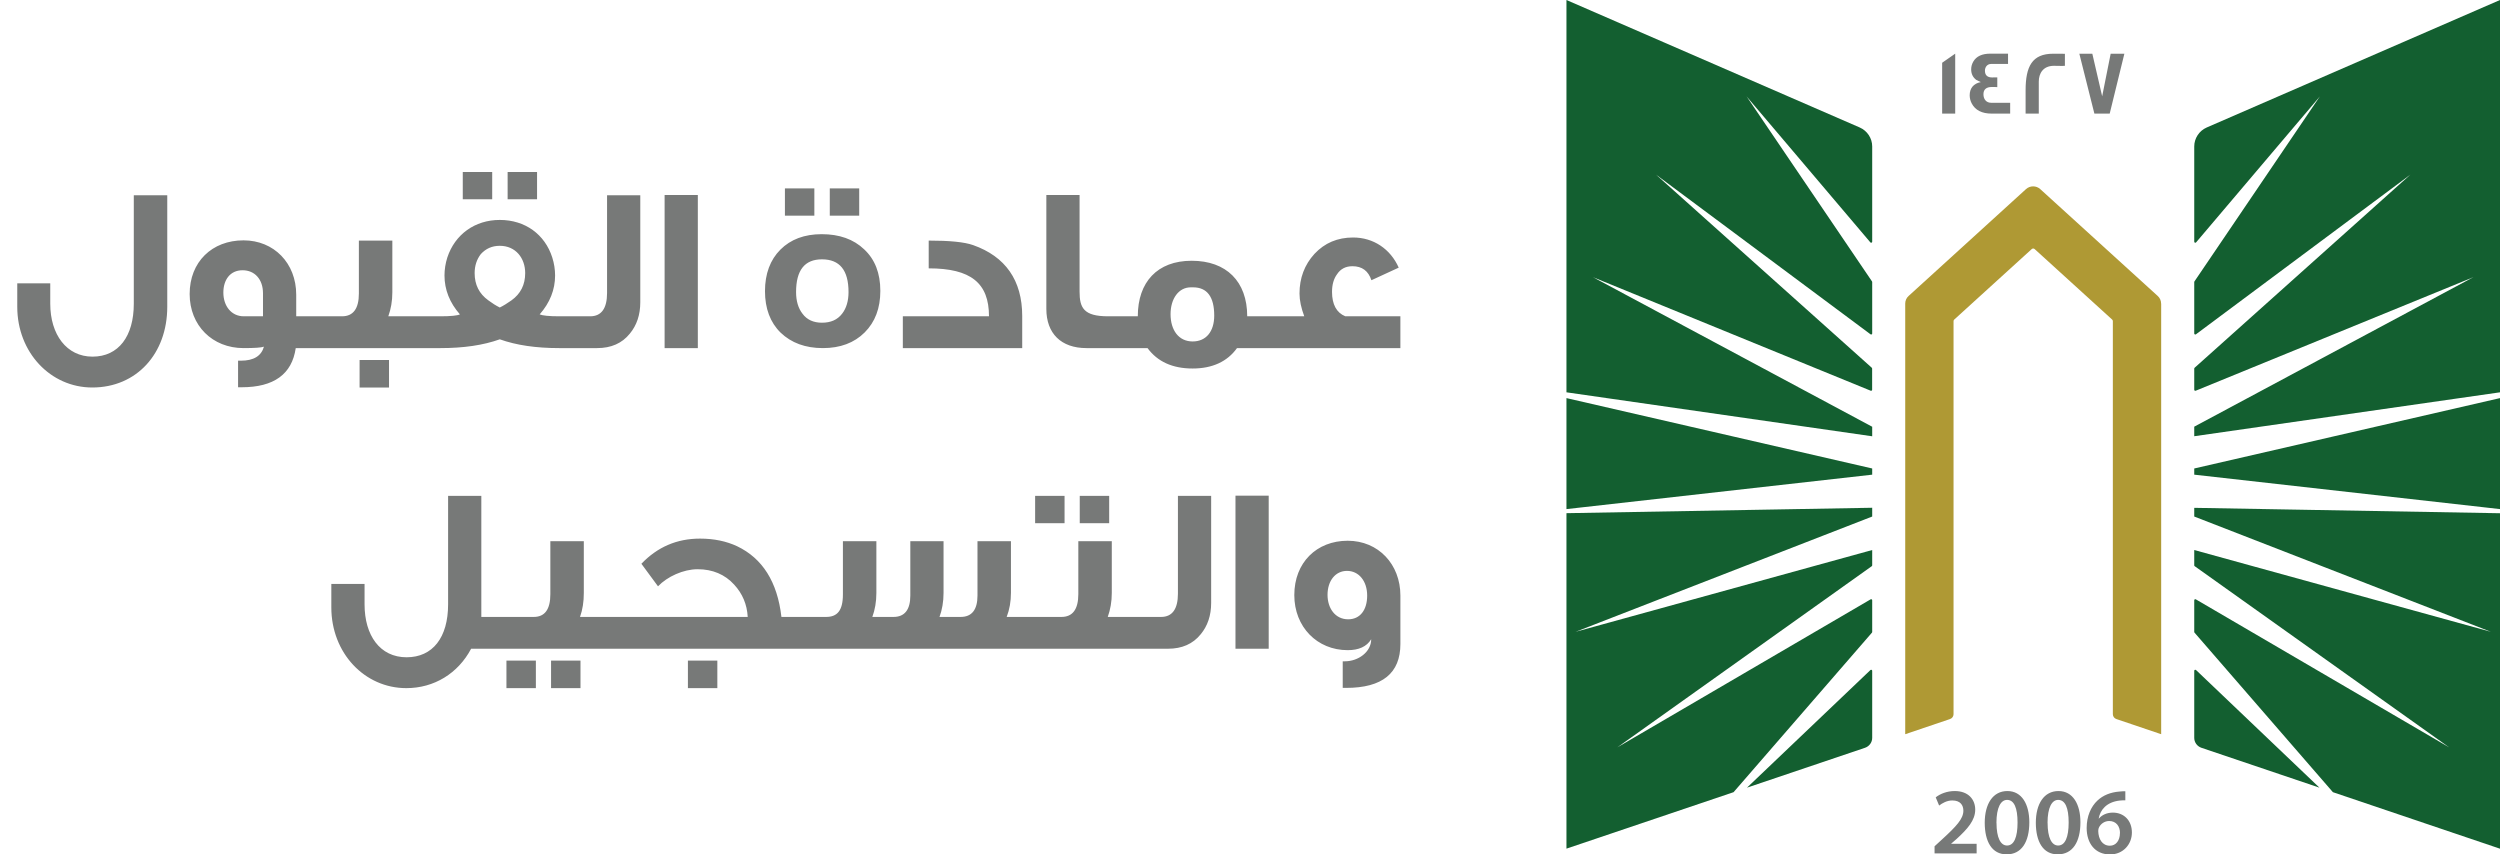
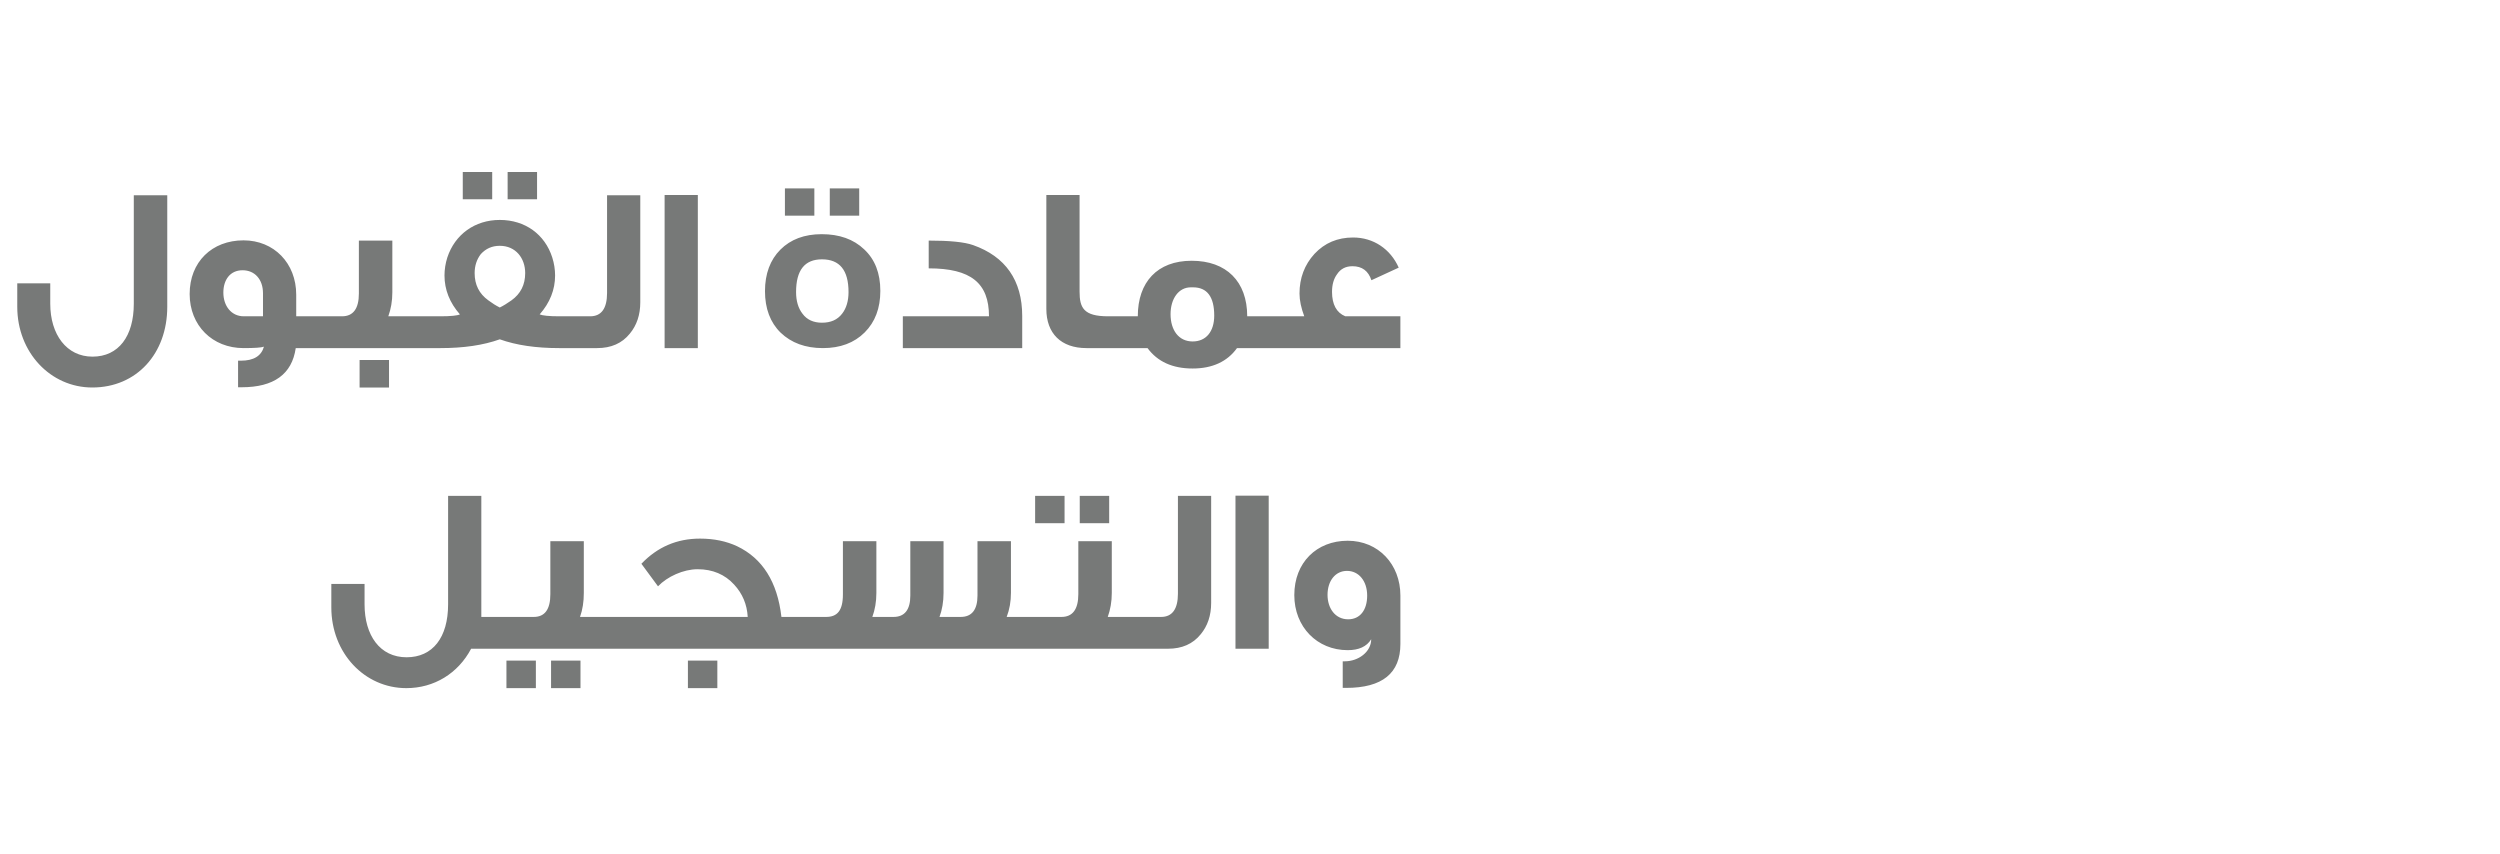
<svg xmlns="http://www.w3.org/2000/svg" width="158" height="54" viewBox="0 0 158 54" fill="none">
  <path d="M10.571 19.39C10.571 22.345 8.636 24.49 5.831 24.49C3.191 24.49 1.091 22.27 1.091 19.39V17.905H3.176V19.195C3.176 21.145 4.211 22.54 5.846 22.54C7.496 22.54 8.456 21.25 8.456 19.195V12.34H10.571V19.39ZM20.671 22H18.691C18.451 23.65 17.311 24.475 15.271 24.475H15.046V22.795H15.226C16.036 22.795 16.516 22.495 16.681 21.91C16.516 21.97 16.096 22 15.391 22C13.426 22 11.986 20.575 11.986 18.58C11.986 16.555 13.396 15.19 15.391 15.19C17.311 15.19 18.721 16.63 18.721 18.625V19.99H20.671V22ZM16.621 19.99V18.535C16.621 17.65 16.096 17.08 15.331 17.08C14.536 17.08 14.116 17.695 14.116 18.49C14.116 19.345 14.626 19.99 15.406 19.99H16.621ZM27.001 22H20.236V19.99H21.616C22.321 19.99 22.681 19.51 22.681 18.55V15.205H24.796V18.475C24.796 19.03 24.706 19.525 24.541 19.99H27.001V22ZM24.586 24.49H22.726V22.75H24.586V24.49ZM33.942 12.595H32.082V10.87H33.942V12.595ZM31.107 12.595H29.247V10.87H31.107V12.595ZM36.552 22H35.337C33.882 22 32.637 21.82 31.587 21.445C30.537 21.82 29.292 22 27.837 22H26.472V19.99H27.837C28.497 19.99 28.902 19.945 29.067 19.87C28.422 19.135 28.092 18.31 28.092 17.41C28.092 17.035 28.152 16.645 28.272 16.27C28.752 14.815 30.012 13.9 31.587 13.9C33.192 13.9 34.437 14.815 34.902 16.27C35.022 16.645 35.082 17.035 35.082 17.41C35.082 18.31 34.752 19.135 34.107 19.87C34.287 19.945 34.692 19.99 35.337 19.99H36.552V22ZM32.322 18.985C32.907 18.565 33.192 17.995 33.192 17.26C33.192 16.315 32.592 15.535 31.587 15.535C31.092 15.535 30.702 15.715 30.387 16.06C30.132 16.39 29.997 16.795 29.997 17.26C29.997 17.995 30.282 18.565 30.867 18.985C31.107 19.165 31.347 19.315 31.587 19.435C31.827 19.315 32.067 19.165 32.322 18.985ZM40.466 19.105C40.466 19.9 40.241 20.56 39.806 21.085C39.311 21.7 38.621 22 37.736 22H35.756V19.99H37.301C38.006 19.99 38.366 19.495 38.366 18.52V12.34H40.466V19.105ZM44.103 22H42.003V12.325H44.103V22ZM54.302 13.63H52.442V11.905H54.302V13.63ZM51.467 13.63H49.607V11.905H51.467V13.63ZM55.637 18.385C55.637 19.48 55.307 20.35 54.647 21.01C53.987 21.67 53.102 22 52.007 22C50.897 22 50.012 21.67 49.337 21.025C48.677 20.38 48.347 19.495 48.347 18.4C48.347 17.305 48.677 16.42 49.322 15.775C49.967 15.13 50.837 14.8 51.932 14.8C53.042 14.8 53.942 15.115 54.617 15.76C55.292 16.39 55.637 17.26 55.637 18.385ZM53.627 18.46C53.627 17.08 53.072 16.39 51.947 16.39C50.852 16.39 50.312 17.08 50.312 18.46C50.312 19.015 50.447 19.48 50.717 19.825C51.002 20.215 51.422 20.395 51.947 20.395C52.502 20.395 52.922 20.215 53.222 19.825C53.492 19.48 53.627 19.015 53.627 18.46ZM64.604 22H57.059V19.99H62.504C62.504 17.89 61.364 16.96 58.694 16.96V15.205C60.014 15.205 60.944 15.295 61.499 15.49C63.539 16.21 64.604 17.71 64.604 19.975V22ZM70.644 22H68.664C67.059 22 66.129 21.07 66.129 19.525V12.325H68.229V18.43C68.229 19.45 68.484 19.99 70.029 19.99H70.644V22ZM80.579 22H78.179C77.564 22.855 76.619 23.29 75.374 23.29C74.099 23.29 73.154 22.855 72.524 22H70.229V19.99H71.909C71.909 17.83 73.139 16.48 75.314 16.48C77.504 16.48 78.824 17.785 78.824 19.99H80.579V22ZM76.739 19.945C76.739 18.76 76.289 18.16 75.404 18.16H75.254C74.489 18.16 73.979 18.88 73.979 19.855C73.979 20.86 74.489 21.58 75.374 21.58C76.229 21.58 76.739 20.95 76.739 19.945ZM88.504 22H80.059V19.99H82.429C82.234 19.465 82.129 18.985 82.129 18.55C82.129 17.575 82.444 16.735 83.074 16.045C83.719 15.355 84.529 15.01 85.519 15.01C86.794 15.01 87.874 15.73 88.399 16.915L86.674 17.71C86.479 17.125 86.089 16.825 85.474 16.825C85.054 16.825 84.724 16.99 84.499 17.335C84.289 17.62 84.184 17.995 84.184 18.445C84.184 19.24 84.469 19.765 85.024 19.99H88.504V22Z" fill="#777978" />
  <path d="M32.67 41H29.775C28.95 42.56 27.435 43.49 25.68 43.49C23.04 43.49 20.94 41.27 20.94 38.39V36.905H23.04V38.195C23.04 40.16 24.015 41.54 25.695 41.54C27.345 41.54 28.32 40.295 28.32 38.195V31.34H30.42V38.99H32.67V41ZM39.102 41H32.352V38.99H33.732C34.437 38.99 34.782 38.51 34.782 37.55V34.205H36.897V37.475C36.897 38.03 36.822 38.525 36.657 38.99H39.102V41ZM36.687 43.49H34.827V41.75H36.687V43.49ZM33.867 43.49H32.007V41.75H33.867V43.49ZM51.276 41H38.736V38.99H47.256C47.211 38.195 46.926 37.52 46.401 36.95C45.816 36.305 45.036 35.975 44.091 35.975C43.191 35.975 42.171 36.44 41.586 37.055C41.376 36.77 41.031 36.305 40.536 35.63C41.556 34.565 42.786 34.04 44.241 34.04C45.126 34.04 45.906 34.205 46.581 34.52C48.186 35.285 49.131 36.77 49.386 38.99H51.276V41ZM45.336 43.49H43.476V41.75H45.336V43.49ZM66.067 41H50.617V38.99H52.207C52.897 38.99 53.272 38.615 53.272 37.565V34.205H55.387V37.475C55.387 38.03 55.297 38.54 55.132 38.99H56.467C57.172 38.99 57.532 38.54 57.532 37.64V34.205H59.632V37.475C59.632 38.03 59.542 38.54 59.377 38.99H60.712C61.417 38.99 61.777 38.54 61.777 37.64V34.205H63.892V37.46C63.892 38.015 63.802 38.525 63.622 38.99H66.067V41ZM70.1 33.065H68.24V31.34H70.1V33.065ZM67.28 33.065H65.42V31.34H67.28V33.065ZM72.47 41H65.705V38.99H67.085C67.79 38.99 68.15 38.51 68.15 37.55V34.205H70.265V37.475C70.265 38.03 70.175 38.525 70.01 38.99H72.47V41ZM76.545 38.105C76.545 38.9 76.32 39.56 75.885 40.085C75.39 40.7 74.7 41 73.815 41H71.835V38.99H73.38C74.085 38.99 74.445 38.495 74.445 37.52V31.34H76.545V38.105ZM80.182 41H78.082V31.325H80.182V41ZM88.505 40.7C88.505 42.545 87.365 43.475 85.07 43.475H84.86V41.795H84.995C85.835 41.795 86.66 41.21 86.66 40.4C86.375 40.865 85.88 41.09 85.175 41.09C83.24 41.09 81.8 39.62 81.8 37.61C81.8 35.555 83.21 34.175 85.175 34.175C87.11 34.175 88.505 35.66 88.505 37.64V40.7ZM86.405 37.64C86.405 36.725 85.88 36.08 85.13 36.08C84.395 36.08 83.9 36.71 83.9 37.595C83.9 38.435 84.38 39.14 85.205 39.14C85.955 39.14 86.405 38.555 86.405 37.64Z" fill="#777978" />
-   <path d="M118.323 32.645L99.577 39.93L118.323 34.761V35.73C118.323 35.751 118.311 35.771 118.295 35.783L102.213 47.234L118.222 37.879C118.266 37.855 118.323 37.882 118.323 37.935V39.938C118.323 39.938 118.32 39.97 118.308 39.982L109.561 50.066L99 53.634V32.433L118.323 32.09V32.645ZM118.21 42.348C118.251 42.307 118.323 42.335 118.323 42.395V46.635C118.323 46.916 118.14 47.166 117.872 47.259L110.41 49.78L118.21 42.348ZM118.323 29.608V29.999L99 32.175V25.16L118.323 29.608ZM117.535 8.057C118.011 8.266 118.323 8.737 118.323 9.256V15.277C118.323 15.337 118.247 15.365 118.206 15.317L110.382 6.09L118.312 17.787C118.313 17.79 118.323 17.812 118.323 17.823V21.077C118.323 21.129 118.262 21.161 118.218 21.129L104.66 11.037L118.3 23.245C118.302 23.248 118.319 23.274 118.319 23.293V24.633C118.319 24.681 118.271 24.709 118.227 24.693L100.676 17.518L118.323 26.97V27.573L99 24.794V0L117.535 8.057Z" fill="#135F30" />
-   <path d="M136.586 19.186V46.402L133.756 45.444C133.622 45.4 133.532 45.275 133.532 45.135V20.293C133.532 20.256 133.516 20.22 133.487 20.196L128.587 15.739C128.538 15.695 128.457 15.695 128.408 15.739L123.508 20.196C123.48 20.22 123.464 20.256 123.464 20.293V45.135C123.464 45.275 123.374 45.4 123.24 45.444L120.41 46.402V19.186C120.41 19.001 120.487 18.828 120.625 18.704L128.046 11.95C128.299 11.721 128.689 11.721 128.941 11.95L136.366 18.704C136.505 18.828 136.582 19.001 136.582 19.186H136.586Z" fill="#AF9934" />
-   <path d="M158 32.437V53.638L147.44 50.066L138.693 39.982C138.681 39.97 138.676 39.938 138.676 39.938V37.935C138.676 37.882 138.733 37.855 138.778 37.879L154.788 47.234L138.705 35.783C138.688 35.771 138.676 35.751 138.676 35.73V34.761L157.422 39.93L138.676 32.645V32.095L158 32.437ZM138.791 42.348L146.589 49.78L139.127 47.259C138.859 47.166 138.676 46.916 138.676 46.635V42.395C138.676 42.335 138.75 42.307 138.791 42.348ZM158 32.175L138.676 29.999V29.608L158 25.16V32.175ZM158 24.794L138.676 27.569V26.966L156.325 17.514L138.77 24.693C138.725 24.709 138.676 24.681 138.676 24.633V23.293C138.677 23.273 138.697 23.245 138.697 23.245L152.335 11.037L138.782 21.129C138.737 21.161 138.676 21.129 138.676 21.077V17.823C138.676 17.812 138.686 17.79 138.688 17.787L146.618 6.09L138.794 15.317C138.754 15.366 138.677 15.337 138.676 15.277V9.256C138.676 8.737 138.99 8.266 139.465 8.057L158 0V24.794Z" fill="#135F30" />
-   <path d="M134.321 50.01V50.581C134.213 50.578 134.097 50.581 133.95 50.597C133.129 50.694 132.735 51.188 132.637 51.727H132.654C132.845 51.51 133.142 51.357 133.536 51.357C134.211 51.357 134.736 51.833 134.736 52.617C134.735 53.357 134.186 54.001 133.353 54.001C132.401 54 131.877 53.288 131.877 52.331C131.877 51.587 132.149 50.979 132.556 50.597C132.914 50.259 133.389 50.07 133.947 50.026C134.109 50.006 134.231 50.006 134.321 50.01ZM126.866 49.994C127.781 49.994 128.253 50.83 128.253 51.968C128.253 53.215 127.761 53.996 126.822 53.996C125.882 53.995 125.439 53.183 125.435 52.004C125.435 50.802 125.952 49.994 126.866 49.994ZM130.096 49.994C131.011 49.994 131.483 50.83 131.483 51.968C131.483 53.215 130.99 53.995 130.051 53.996C129.112 53.996 128.668 53.183 128.664 52.004C128.664 50.802 129.181 49.994 130.096 49.994ZM123.541 49.994C124.407 49.994 124.834 50.533 124.834 51.169C124.834 51.848 124.342 52.395 123.655 53.023L123.317 53.316V53.329H124.923V53.936H122.272L122.264 53.931V53.485L122.728 53.059C123.647 52.218 124.081 51.752 124.085 51.241C124.085 50.891 123.898 50.589 123.386 50.589C123.041 50.589 122.748 50.762 122.553 50.911L122.337 50.392C122.618 50.171 123.045 49.994 123.541 49.994ZM133.3 51.888C133.019 51.888 132.771 52.057 132.657 52.291C132.629 52.347 132.609 52.419 132.609 52.52C132.621 53.031 132.865 53.449 133.345 53.449C133.727 53.449 133.979 53.119 133.979 52.653L133.984 52.657C133.984 52.21 133.735 51.888 133.3 51.888ZM126.846 50.553C126.452 50.553 126.175 51.035 126.175 52.001L126.179 52.004C126.179 52.95 126.439 53.437 126.846 53.437C127.285 53.437 127.509 52.914 127.509 51.985C127.509 51.056 127.293 50.553 126.846 50.553ZM130.075 50.553C129.681 50.553 129.405 51.035 129.405 52.001L129.408 52.004C129.408 52.95 129.669 53.437 130.075 53.437C130.514 53.437 130.739 52.914 130.739 51.985C130.739 51.056 130.523 50.553 130.075 50.553ZM134.329 50.581L134.321 50.585V50.581C134.323 50.582 134.327 50.581 134.329 50.581Z" fill="#777978" />
-   <path d="M123.569 7.18H122.744V3.966L123.569 3.391V7.18ZM126.908 4.042H125.834C125.603 4.042 125.448 4.232 125.448 4.465C125.448 4.754 125.603 4.895 125.904 4.895C125.921 4.895 125.973 4.895 126.07 4.891H126.229V5.507C126.229 5.507 126.164 5.506 126.062 5.498H125.883C125.534 5.498 125.354 5.651 125.354 5.957C125.354 6.263 125.525 6.496 125.842 6.496H127.042V7.172L127.038 7.18H125.875C125.257 7.18 124.833 6.963 124.61 6.532C124.529 6.375 124.484 6.202 124.484 6.021C124.484 5.575 124.733 5.273 125.188 5.188C125.123 5.164 125.025 5.116 124.903 5.052C124.683 4.887 124.578 4.665 124.578 4.38C124.578 4.203 124.627 4.038 124.716 3.886C124.911 3.556 125.269 3.391 125.786 3.391H126.908V4.042ZM129.758 3.395C130.226 3.395 130.47 3.394 130.502 3.402V4.159H130.499C130.499 4.159 130.437 4.167 130.328 4.167C130.21 4.167 130.035 4.159 129.807 4.159C129.116 4.159 128.851 4.653 128.851 5.156V7.18H128.018V5.703C128.018 4.203 128.429 3.395 129.758 3.395ZM132.857 6.086L133.394 3.395H134.26L133.333 7.18H132.365L131.414 3.395H132.235L132.857 6.086Z" fill="#777978" />
</svg>